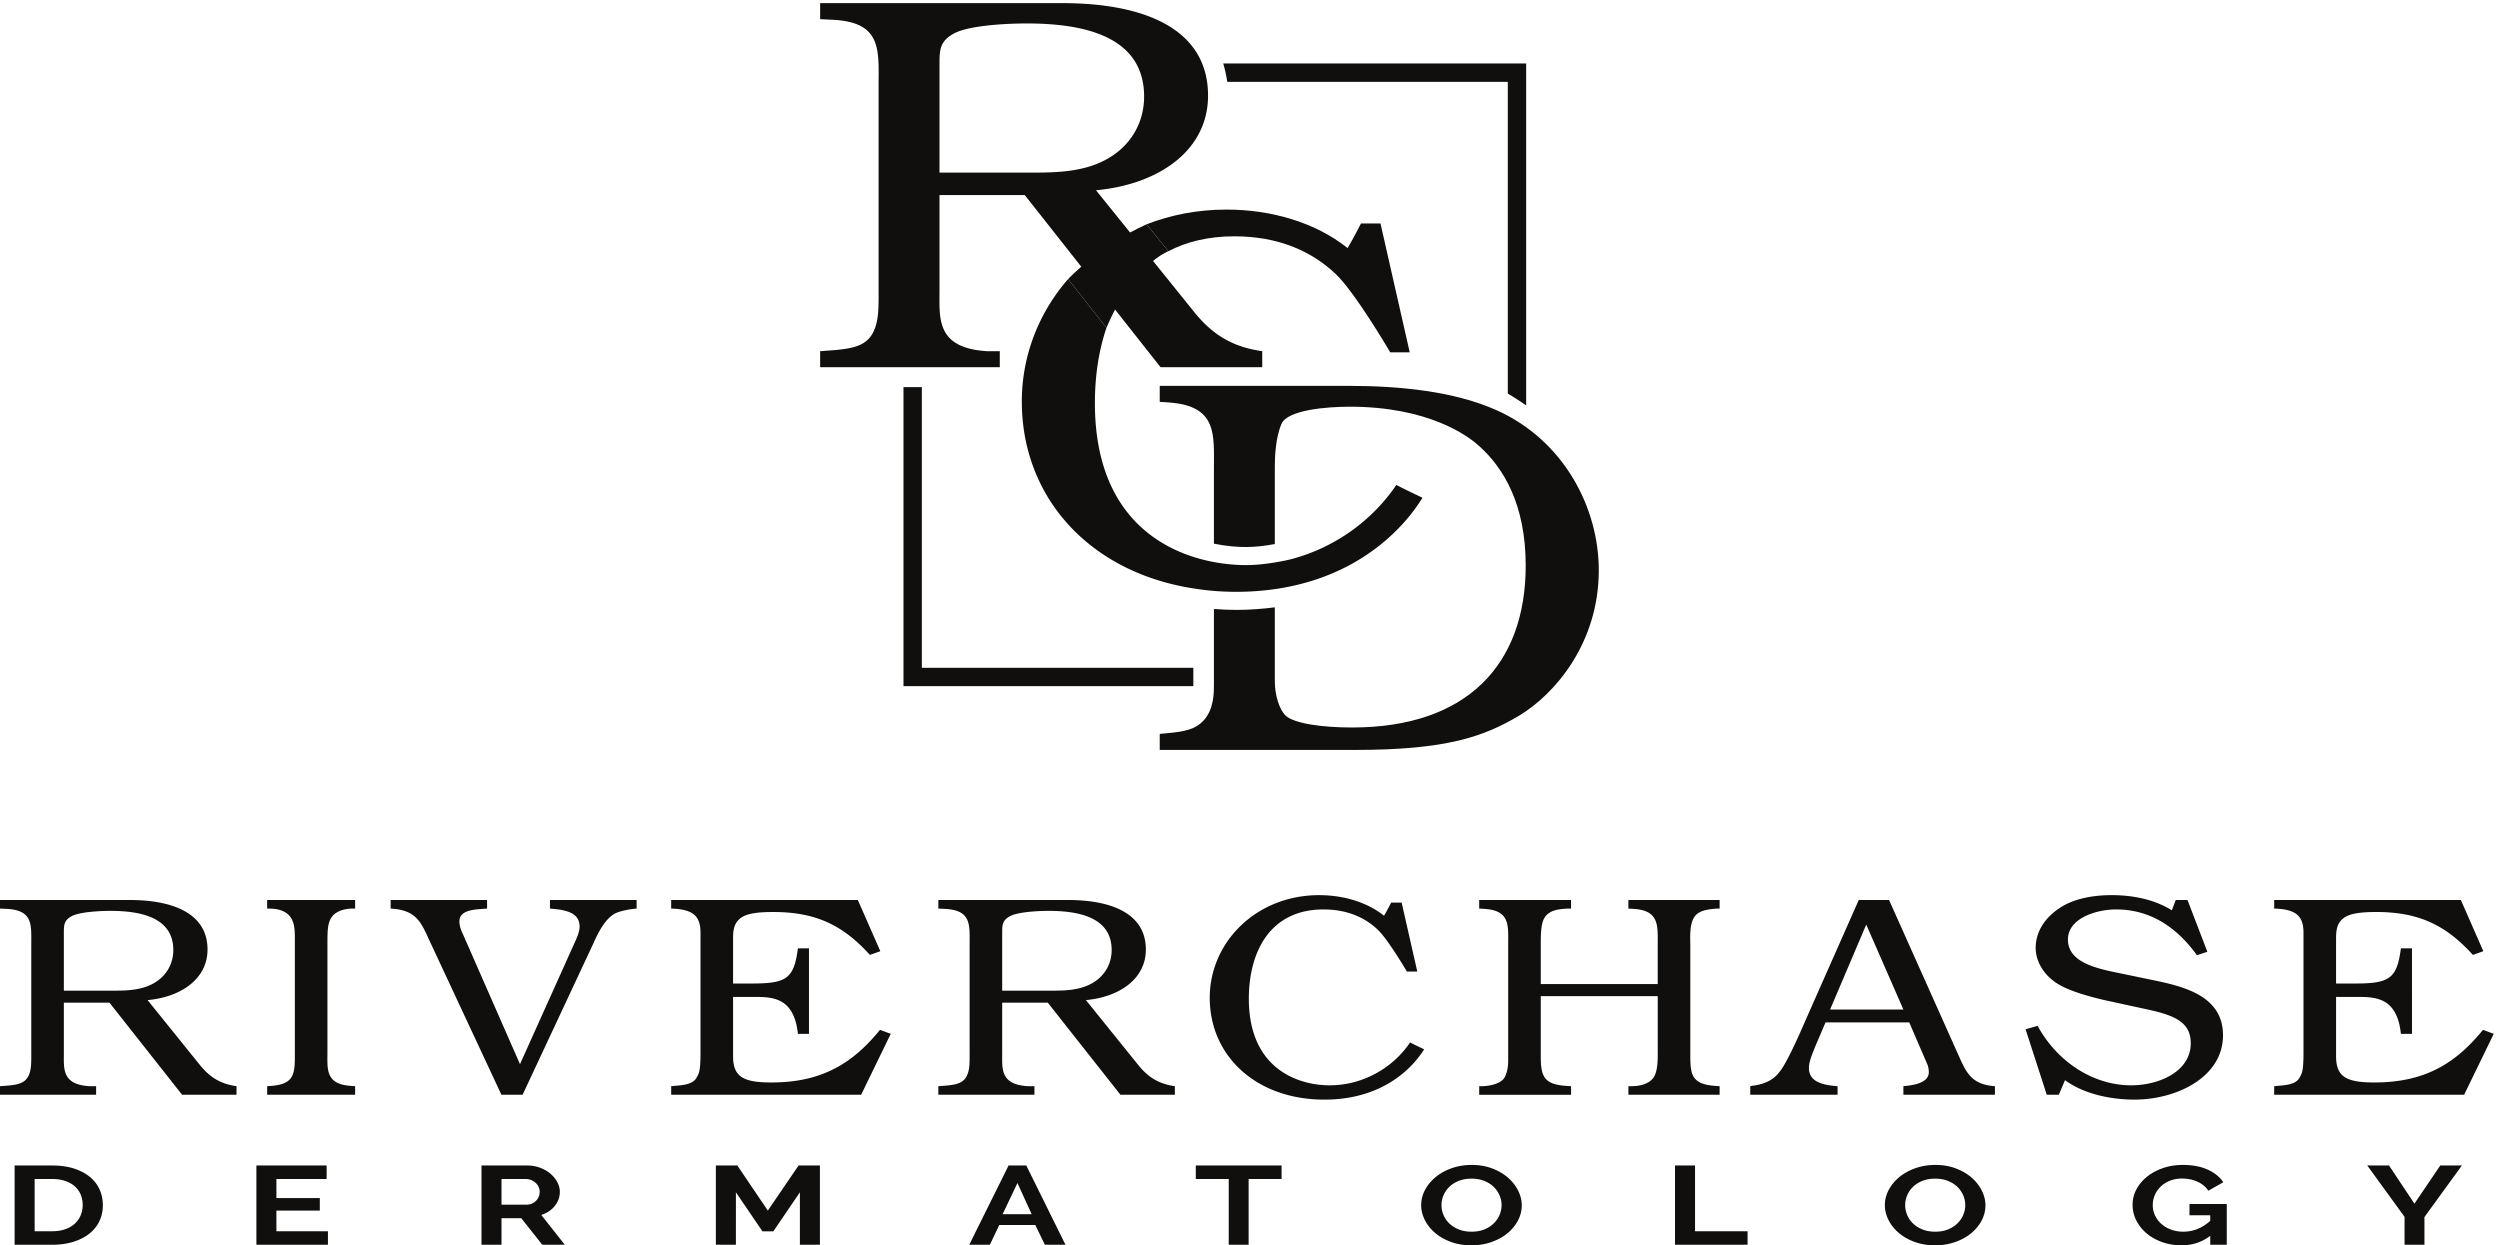
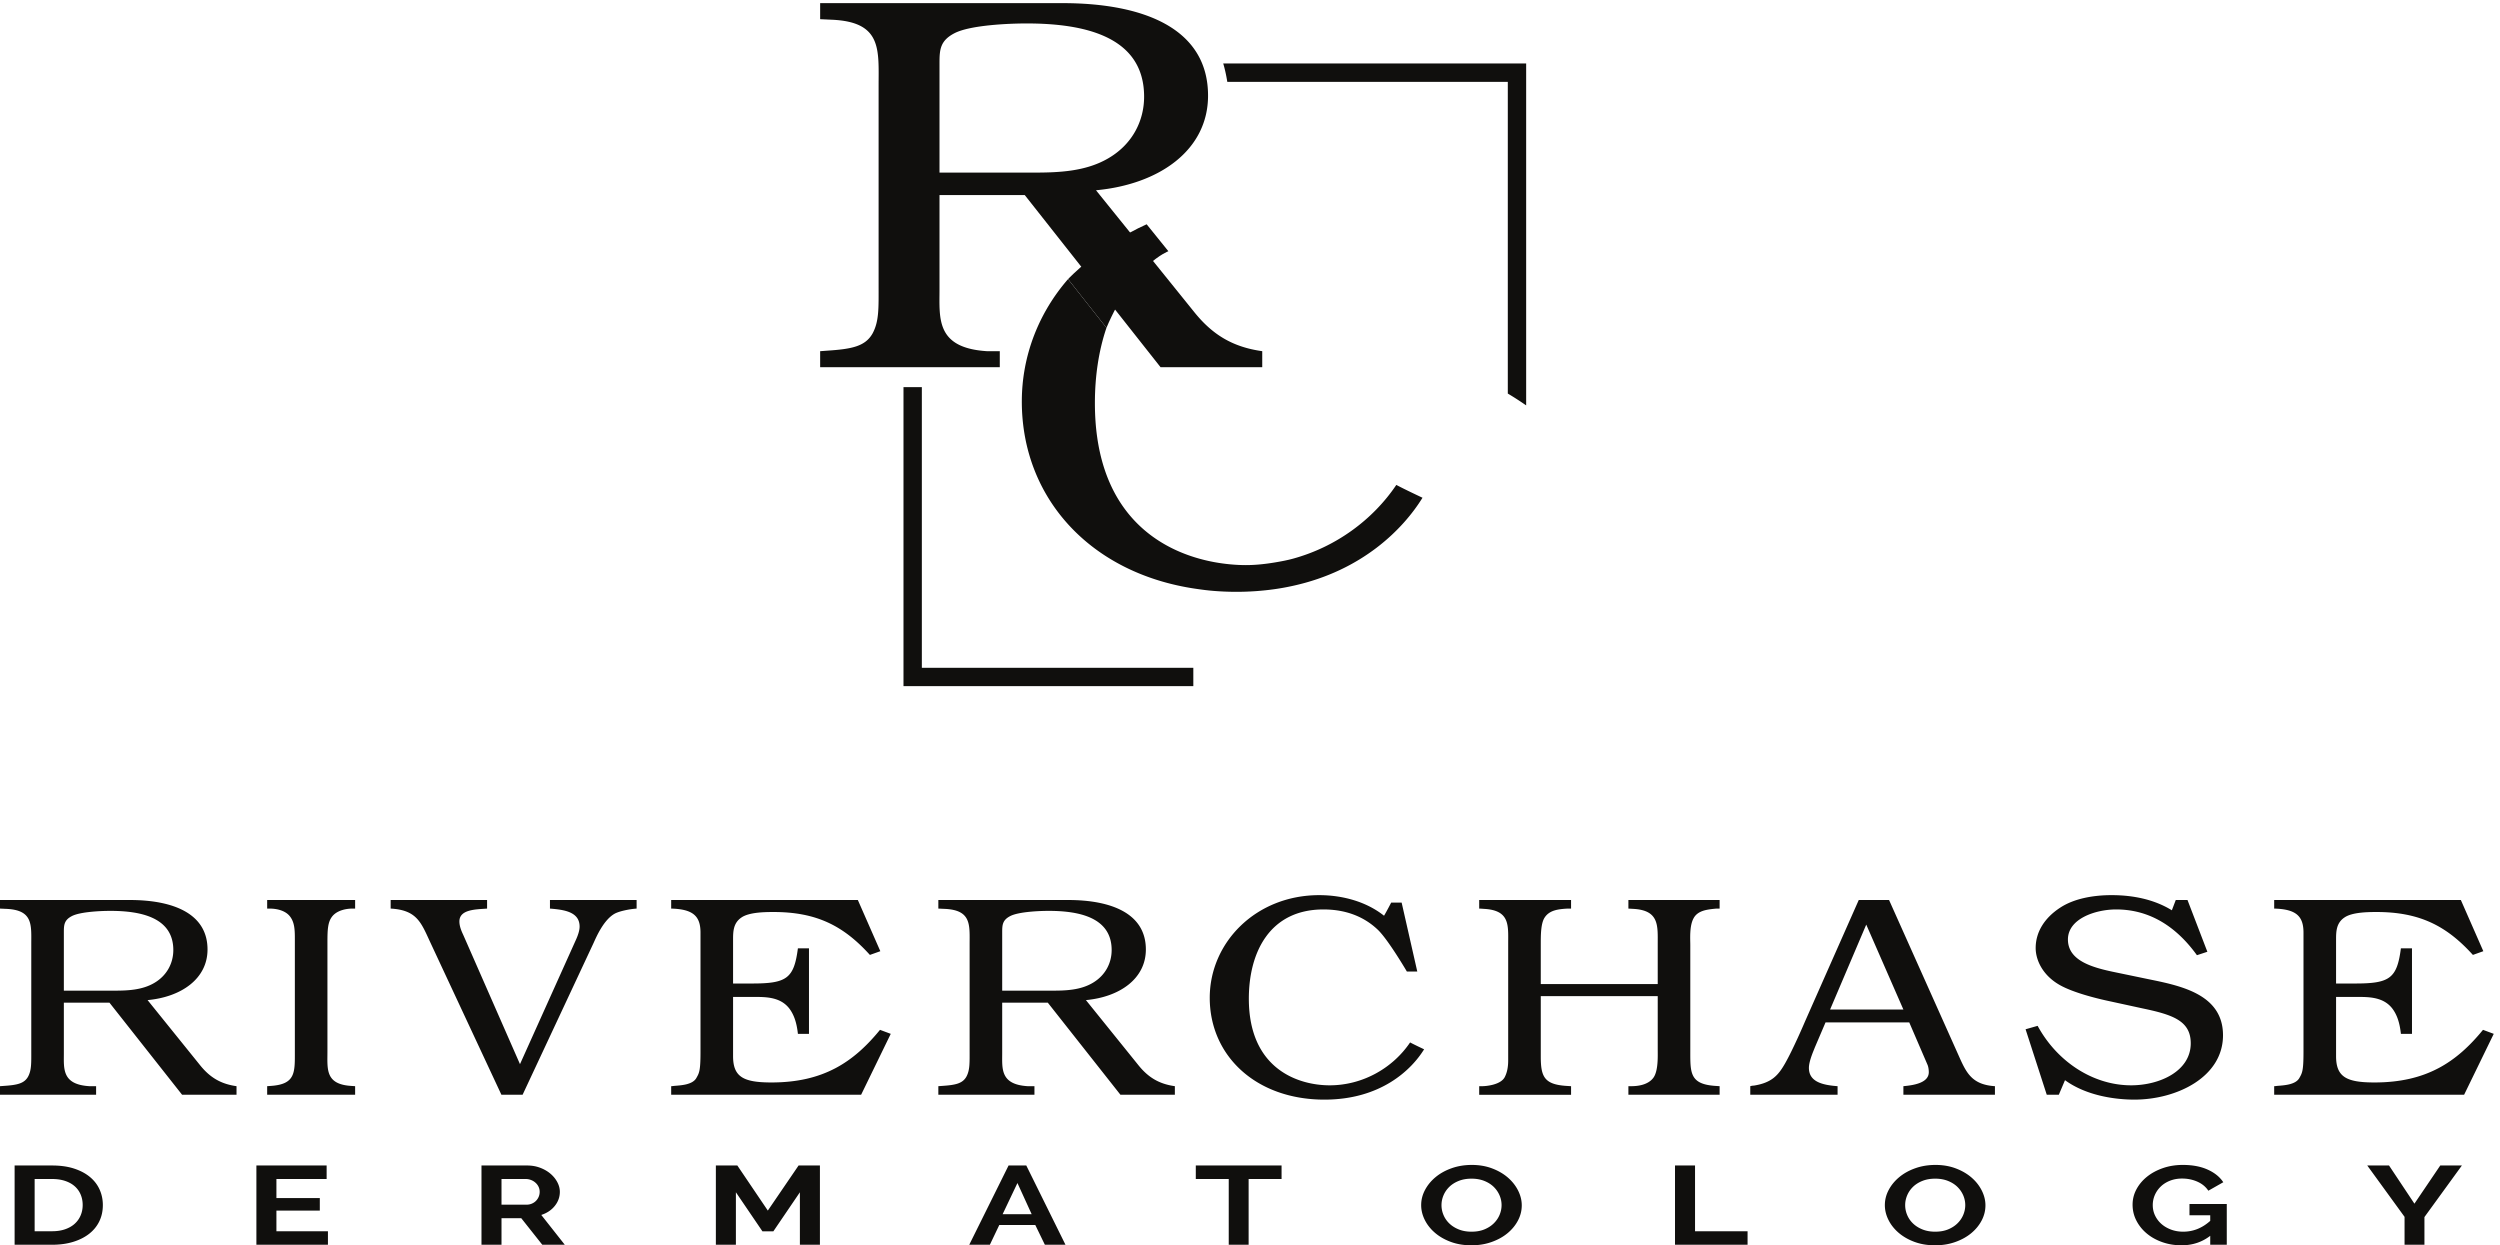
<svg xmlns="http://www.w3.org/2000/svg" viewBox="0 0 621.773 309.72">
  <path d="M206.523 625.398c-17.668 0-56.05-1.597-71.89-9.628-14.617-7.481-15.231-16.579-15.231-29.95V476.191h91.993c25.585 0 54.218.539 77.98 14.969 23.148 13.91 34.727 36.899 34.727 60.969 0 60.973-60.922 73.269-117.579 73.269zm35.942 20.321c81.027 0 145.601-25.141 145.601-92.52 0-54.551-48.734-88.777-112.093-94.66l97.472-120.867c18.278-22.992 38.379-35.832 68.844-40.102v-16.05H340.547L204.695 453.73h-85.293v-94.66c0-28.879-3.648-58.289 47.524-61.5h12.793v-16.05H0v16.05l7.309.532c24.37 1.609 37.773 4.277 45.085 17.117 6.7 12.301 6.09 25.672 6.09 49.203v198.406c0 36.363 3.657 64.184-46.906 66.313L0 629.68v16.039h242.465M664.086 645.719V629.68h-4.871c-12.793 0-30.465-3.75-38.988-16.039-7.317-10.172-7.922-24.61-7.922-46.539V362.281c0-32.621-4.27-60.961 43.863-64.179l7.918-.532v-16.05H499.602v16.05l7.308.532c46.297 3.218 44.473 25.679 44.473 65.25v207.5c0 17.636 0 33.148-9.746 44.918-7.922 9.628-22.543 13.91-37.774 13.91h-4.261v16.039h164.484M910.84 645.719V629.68c-20.102-1.61-51.781-1.071-51.781-24.078 0-11.223 6.093-22.454 7.918-26.731L972.371 338.75l105.389 234.238c1.83 4.274 6.1 14.442 6.1 22.981 0 27.832-29.25 31.582-55.44 33.711v16.039h162.05V629.68c-14.62-1.071-31.68-4.821-40.21-9.102-21.32-11.226-35.33-44.387-40.21-55.078L977.246 281.52h-39.601L803.621 568.711c-16.449 35.828-24.976 58.301-73.101 60.969v16.039h180.32M1604.17 645.719l42.04-95.731-19.5-6.957c-49.34 54.559-99.9 80.231-180.32 80.231-17.06 0-45.69-.532-59.71-10.16-15.22-10.161-15.84-25.672-15.84-41.192v-82.351h35.95c64.58 0 77.98 9.632 85.29 65.781h20.71V395.441h-20.71c-2.44 22.457-7.92 36.36-15.84 47.059-18.28 24.059-49.35 21.922-74.32 21.922h-31.08V353.73c0-39.05 19.5-49.21 71.89-49.21 96.87 0 153.52 37.968 202.87 98.41l20.1-7.489-55.43-113.921H1255.1v16.05c1.82 0 5.48.532 5.48.532 13.4 1.078 34.12 2.136 41.43 14.437 5.48 9.633 7.92 13.383 7.92 48.672V584.75c0 30.48-13.41 43.859-54.83 44.93v16.039h349.07M1961.22 625.398c-17.67 0-56.05-1.597-71.89-9.628-14.62-7.481-15.23-16.579-15.23-29.95V476.191h91.99c25.59 0 54.22.539 77.98 14.969 23.15 13.91 34.72 36.899 34.72 60.969 0 60.973-60.91 73.269-117.57 73.269zm35.94 20.321c81.03 0 145.6-25.141 145.6-92.52 0-54.551-48.73-88.777-112.09-94.66l97.47-120.867c18.28-22.992 38.38-35.832 68.84-40.102v-16.05h-101.74l-135.85 172.21h-85.29v-94.66c0-28.879-3.66-58.289 47.52-61.5h12.79v-16.05H1754.7v16.05l7.31.532c24.37 1.609 37.77 4.277 45.08 17.117 6.7 12.301 6.09 25.672 6.09 49.203v198.406c0 36.363 3.66 64.184-46.91 66.313l-11.57.539v16.039h242.46M2588.14 616.309c4.87 8.019 13.41 24.613 13.41 24.613h19.5l29.24-128.902h-19.49s-35.36 60.441-54.85 78.609c-24.97 23.539-58.48 37.441-101.11 37.441-100.53 0-139.52-80.218-139.52-166.851 0-133.699 95.04-162.039 151.08-162.039 62.75 0 118.8 33.14 150.47 80.211 7.93-4.282 26.2-12.84 26.2-12.84-23.76-38.5-81.01-94.121-186.41-94.121-127.93 0-214.45 81.832-214.45 190.39 0 103.75 86.52 191.989 204.7 191.989 43.87 0 88.34-12.289 121.23-38.5M2937.88 645.719V629.68h-6.7c-17.05-1.071-34.11-2.668-43.25-17.641-6.7-11.25-6.7-32.641-6.7-48.668V488.48h218.71v74.891c0 34.219 3.03 63.098-45.7 65.77l-9.15.539v16.039h170.59V629.68h-6.09c-16.45-1.61-34.72-3.211-42.65-18.192-7.91-14.429-6.09-38.5-6.09-50.269V366.02c0-42.782-1.82-64.7 46.91-67.918l7.92-.532v-16.05h-170.59v16.05h5.49c10.36 0 31.07 1.61 41.43 16.051 9.14 12.82 7.93 40.641 7.93 52.399v100.011h-218.71v-112.84c0-37.441 6.09-52.41 48.13-55.089l8.52-.532v-16.05h-171.79v16.05h5.48c6.71 0 35.33 2.141 42.64 17.649 4.26 8.562 6.09 18.711 6.09 30.48v218.192c0 34.23 3.66 62.578-45.08 65.25 0 0-6.7.539-9.13.539v16.039h171.79M3422.25 440.898h137.08l-69.46 158.821zm110.27 204.821 131.6-294.141c13.38-29.949 24.36-51.34 66.39-54.008v-16.05h-171.18v16.05c17.06 1.61 47.51 5.34 47.51 26.211 0 3.739-.6 9.629-2.44 13.891l-34.11 79.156h-156.56l-20.1-47.066c-1.23-3.742-10.98-24.602-10.98-37.973 0-25.668 24.37-32.078 53.61-34.219v-16.05h-163.27v16.05c3.67 1.071 6.71 1.071 6.71 1.071 33.51 5.347 45.7 19.25 58.48 41.711 15.22 26.75 35.96 75.398 35.96 75.398 4.87 11.238 101.72 229.969 101.72 229.969h56.66M4061.36 626.469l7.32 19.25h21.92l37.16-96.797-19.49-6.422c-43.27 59.898-95.04 85.57-151.09 85.57-38.39 0-90.16-17.121-90.16-56.16s43.86-51.859 84.07-60.43l69.45-14.429c60.31-12.301 136.47-28.891 136.47-104.289 0-78.614-87.13-120.332-165.72-120.332-36.55 0-90.15 7.488-129.75 36.379l-11.58-27.289h-22.53l-39.61 122.468 22.55 6.422c35.93-66.308 102.95-111.23 174.84-111.23 52.99 0 111.47 26.199 111.47 78.609 0 42.25-34.11 53.481-90.16 65.242l-68.83 14.981c-18.9 4.269-60.32 14.437-85.29 28.34-33.52 18.718-45.7 48.128-45.7 69.519 0 30.481 17.05 56.699 45.7 75.418 26.8 17.641 63.36 23.52 96.26 23.52 40.2 0 79.79-8.02 112.7-28.34M4601.78 645.719l42.03-95.731-19.5-6.957c-49.33 54.559-99.91 80.231-180.32 80.231-17.06 0-45.68-.532-59.7-10.16-15.23-10.161-15.85-25.672-15.85-41.192v-82.351h35.95c64.58 0 77.98 9.632 85.29 65.781h20.72V395.441h-20.72c-2.43 22.457-7.91 36.36-15.84 47.059-18.27 24.059-49.34 21.922-74.32 21.922h-31.08V353.73c0-39.05 19.5-49.21 71.91-49.21 96.85 0 153.51 37.968 202.86 98.41l20.1-7.489-55.44-113.921h-355.16v16.05c1.82 0 5.47.532 5.47.532 13.41 1.078 34.12 2.136 41.43 14.437 5.47 9.633 7.91 13.383 7.91 48.672V584.75c0 30.48-13.38 43.859-54.81 44.93v16.039h349.07M154.609 75.36c0 7.1-1.269 13.64-3.804 19.628-2.528 5.973-6.239 11.133-11.121 15.442-4.887 4.32-10.907 7.648-18.047 10.019-7.149 2.371-15.246 3.551-24.293 3.551H64.777V26.309h32.567c9.226 0 17.418 1.25 24.566 3.761 7.145 2.5 13.113 5.942 17.903 10.328a44.136 44.136 0 0 1 10.992 15.543c2.535 5.989 3.804 12.47 3.804 19.418zM27.329 1.04v148.222h70.015c15.742 0 29.535-1.942 41.39-5.84 11.848-3.902 21.75-9.184 29.711-15.871 7.965-6.672 13.934-14.512 17.91-23.481 3.981-8.98 5.973-18.558 5.973-28.71 0-11.27-2.215-21.47-6.644-30.579-4.434-9.12-10.817-16.91-19.137-23.39-8.324-6.461-18.32-11.47-29.988-15.02-11.664-3.55-24.743-5.332-39.215-5.332H27.328M613.242 26.309V1.039H479.453v148.223h131.348V124h-93.899V88.309h81.149v-23.38h-81.149V26.31h96.34M937.82 75.988h46.953c3.434 0 6.653.633 9.637 1.883 2.988 1.258 5.563 2.957 7.73 5.117 2.17 2.14 3.89 4.692 5.16 7.614 1.26 2.917 1.9 6.058 1.9 9.398 0 3.469-.73 6.68-2.17 9.602a24.478 24.478 0 0 1-5.84 7.609c-2.44 2.16-5.245 3.828-8.413 5.019-3.168 1.192-6.371 1.77-9.632 1.77H937.82ZM900.375 1.04v148.223h85.215c8.859 0 17.05-1.422 24.56-4.282 7.51-2.851 13.98-6.601 19.4-11.269 5.43-4.66 9.68-9.941 12.75-15.871 3.08-5.91 4.62-11.86 4.62-17.84 0-9.602-3.12-18.328-9.36-26.2-6.25-7.87-14.7-13.538-25.38-17.019l43.97-55.742h-42.06L974.73 50.73h-36.91V1.04h-37.445M1495.79 1.04v98.132l-49.66-73.07h-20.36l-49.66 73.07V1.039h-37.45v148.223h40.16l57-84.332 57.53 84.332h39.89V1.039h-37.45M1929.19 58.238l-26.59 58.25-27.68-58.25zm-43.15 91.024h33.11l73.28-148.223h-38.54L1935.98 38h-67.31l-17.63-36.96h-38.54l73.54 148.222M2396.52 124h-61.6V1.04h-37.19V124h-61.6v25.262h160.39V124M2695.59 75.148c0-6.386 1.26-12.59 3.8-18.57 2.53-6 6.19-11.277 10.99-15.867 4.78-4.59 10.67-8.281 17.63-11.063 6.98-2.789 14.89-4.168 23.75-4.168 9.06 0 17.05 1.41 24.03 4.27 6.95 2.852 12.84 6.64 17.62 11.371 4.8 4.738 8.42 10.059 10.86 15.98 2.44 5.91 3.66 11.918 3.66 18.047 0 6.403-1.3 12.59-3.92 18.59-2.63 5.973-6.34 11.274-11.12 15.864-4.81 4.589-10.69 8.238-17.65 10.957-6.96 2.711-14.8 4.07-23.48 4.07-9.04 0-17.09-1.43-24.15-4.277-7.06-2.852-12.94-6.614-17.64-11.274-4.7-4.668-8.28-9.95-10.73-15.867-2.43-5.922-3.65-11.93-3.65-18.063zM2751.5 0c-14.12 0-26.92 2.129-38.41 6.371-11.48 4.238-21.35 9.879-29.58 16.91-8.23 7.028-14.62 15.07-19.14 24.11-4.52 9.05-6.79 18.3-6.79 27.757 0 9.891 2.41 19.352 7.21 28.391 4.79 9.051 11.4 17.051 19.8 24.012 8.42 6.961 18.41 12.5 29.99 16.597 11.58 4.102 24.16 6.161 37.72 6.161 13.94 0 26.65-2.2 38.13-6.579 11.5-4.378 21.31-10.121 29.45-17.218 8.14-7.102 14.47-15.172 19-24.223 4.52-9.05 6.79-18.23 6.79-27.559 0-9.87-2.35-19.3-7.06-28.28-4.71-8.97-11.22-16.91-19.54-23.802-8.32-6.879-18.28-12.386-29.86-16.488C2777.64 2.05 2765.06 0 2751.5 0M3132.25 1.04v148.222h37.46V26.309h98.23V1.039h-135.69M3562.67 75.148c0-6.386 1.26-12.59 3.8-18.57 2.53-6 6.19-11.277 10.99-15.867 4.79-4.59 10.67-8.281 17.64-11.063 6.97-2.789 14.89-4.168 23.74-4.168 9.06 0 17.06 1.41 24.03 4.27 6.96 2.852 12.84 6.64 17.63 11.371 4.8 4.738 8.42 10.059 10.85 15.98 2.45 5.91 3.67 11.918 3.67 18.047 0 6.403-1.3 12.59-3.92 18.59-2.64 5.973-6.35 11.274-11.13 15.864-4.81 4.589-10.69 8.238-17.64 10.957-6.97 2.711-14.8 4.07-23.49 4.07-9.04 0-17.09-1.43-24.15-4.277-7.05-2.852-12.94-6.614-17.63-11.274-4.71-4.668-8.29-9.95-10.73-15.867-2.44-5.922-3.66-11.93-3.66-18.063zM3618.58 0c-14.11 0-26.91 2.129-38.41 6.371-11.48 4.238-21.34 9.879-29.58 16.91-8.22 7.028-14.61 15.07-19.13 24.11-4.52 9.05-6.79 18.3-6.79 27.757 0 9.891 2.4 19.352 7.2 28.391 4.8 9.051 11.4 17.051 19.8 24.012 8.42 6.961 18.41 12.5 30 16.597 11.58 4.102 24.16 6.161 37.72 6.161 13.94 0 26.64-2.2 38.13-6.579 11.49-4.378 21.3-10.121 29.45-17.218 8.14-7.102 14.46-15.172 18.99-24.223 4.52-9.05 6.79-18.23 6.79-27.559 0-9.87-2.35-19.3-7.05-28.28-4.72-8.97-11.22-16.91-19.55-23.802-8.32-6.878-18.27-12.386-29.85-16.488-11.58-4.11-24.16-6.16-37.72-6.16M4133.12 17.75C4117.74 5.922 4099.83 0 4079.39 0c-12.67 0-24.56 1.95-35.69 5.852-11.13 3.886-20.81 9.25-29.04 16.07-8.24 6.816-14.75 14.848-19.54 24.11-4.8 9.257-7.2 19.238-7.2 29.956 0 10.153 2.4 19.73 7.2 28.703 4.79 8.989 11.4 16.84 19.81 23.598 8.41 6.75 18.32 12.102 29.71 16.063 11.41 3.976 23.8 5.957 37.18 5.957 18.1 0 33.61-2.918 46.55-8.77 12.93-5.84 22.66-13.711 29.17-23.578l-27.95-15.871c-4.88 7.359-11.71 13-20.48 16.898-8.79 3.903-18.32 5.852-28.64 5.852-8.14 0-15.6-1.328-22.39-3.961-6.79-2.649-12.58-6.27-17.37-10.859-4.8-4.59-8.5-9.891-11.13-15.872-2.61-5.976-3.92-12.32-3.92-19 0-6.957 1.43-13.449 4.34-19.52a48.537 48.537 0 0 1 11.94-15.757c5.06-4.441 11.07-7.96 18.05-10.543 6.95-2.566 14.52-3.848 22.65-3.848 18.63 0 35.46 6.739 50.48 20.239V56.16h-38.81v21.078h69.75V1.04h-30.94V17.75M4467.46 149.262l47.5-71.39 48.31 71.39h40.44l-70.03-96.453V1.039h-37.18v52.2l-69.74 96.023h40.7M1756.87 2210.88c0 24.99 1.15 42 28.46 55.97 29.61 15.01 101.34 18.02 134.37 18.02 105.9 0 219.78-23.01 219.78-136.98 0-44.99-21.63-87.96-64.9-113.96-44.41-27-97.92-28-145.76-28h-171.95zm0-423.9v176.97h159.41l83.24-105.51 21.29-26.99 63.05-79.93 22.7-28.78 63.68-80.72h190.15V1672c-56.93 8.01-94.52 32-128.66 75l-54.09 67.07-21.51 26.68-43.87 54.4-21.84 27.07-40.89 50.71c118.41 11.02 209.51 75 209.51 176.97 0 125.96-120.71 172.96-272.15 172.96h-453.22v-30.01l21.64-1.01c94.51-3.98 87.68-55.97 87.68-123.95v-370.9c0-43.99 1.15-68.98-11.39-91.99-13.66-23.99-38.7-28.98-84.24-31.99l-13.69-1.01v-29.98h335.93V1672h-23.9c-95.66 6-88.83 61-88.83 114.98" style="fill:#100f0d;fill-opacity:1;fill-rule:nonzero;stroke:none" transform="matrix(.133 0 0 -.133 0 309.72)" />
-   <path d="M2184.86 1858.94c33.95 17.69 74.72 27.9 123.34 27.9 79.72 0 142.35-26 189.03-69.98 36.44-34 102.49-146.97 102.49-146.97h36.44l-54.66 240.93h-36.44s-15.92-30.98-25.05-45.99c-61.49 49.01-144.6 71.99-226.61 71.99-53.75 0-103.91-9.92-149.17-27.49l40.63-50.39M2799.55 1561.19c-79.71 35.97-182.2 45.99-278.98 45.99h-351.88v-30.01c3.41 0 15.95-1.01 15.95-1.01 92.25-5.99 85.39-59.96 85.39-123.95v-140.17c24.48-5.04 45.93-6.26 59.81-6.26 18.24 0 36.26 2.27 54.07 5.58v144.84c0 17.01 1.14 54 12.54 80 11.39 25.99 84.27 31.99 127.54 31.99 146.87 0 220.9-54 242.53-74 44.41-39.97 86.54-107.97 86.54-222.94 0-186.96-111.59-302.93-324.51-302.93-54.66 0-109.32 7-125.27 23.008-10.25 10.992-19.37 34.982-19.37 63.982v137.74c-22.71-2.96-46.62-4.83-72.29-4.83-14.12 0-27.93.69-41.59 1.7v-142.61c0-14 0-44.99-19.34-65.99-14.81-15.992-34.17-20.98-71.73-23.992l-10.27-1V926.34h364.39c173.1 0 241.42 24.988 307.47 63.98 68.31 41.01 149.17 136.98 149.17 271.95 0 117.96-66.05 242.94-190.17 298.92" style="fill:#100f0d;fill-opacity:1;fill-rule:nonzero;stroke:none" transform="matrix(.133 0 0 -.133 0 309.72)" />
  <path d="M2270.03 1223.68c13.6-1.05 27.43-1.67 41.59-1.67 25.62 0 49.64 1.83 72.29 5.05 11.66 1.65 22.89 3.74 33.79 6.14 130.56 28.66 206.73 106.95 242.38 164.75 0 0-34.17 16.01-48.97 23.99-43.91-65.22-112.9-116-193.41-137.98-11.03-3.01-22.36-5.13-33.79-7.02-17.68-2.92-35.64-4.95-54.07-4.95-18.16 0-38.58 1.75-59.81 5.68a315.36 315.36 0 0 0-33.79 8.24c-92.57 27.97-188.79 105.06-188.79 289.02 0 49.36 6.88 97.55 21.62 140.78l-71.82 91.05c-54.59-62.73-86.46-142.9-86.46-228.85 0-180.75 128.46-321.53 325.45-350.23 11.09-1.62 22.27-3.11 33.79-4M2819.58 1592.75c9.83-5.76 21.42-13.19 34.33-22.1v639.33h-566.48c2.87-9.6 5.49-21.09 7.61-34.32h524.54v-582.91" style="fill:#100f0d;fill-opacity:1;fill-rule:nonzero;stroke:none" transform="matrix(.133 0 0 -.133 0 309.72)" />
  <path d="M2231.51 1079.92h-507.66v524.85h-34.33V1045.6h541.99v34.32M1997.25 1806.76s59.44 63.29 146.98 102.57l40.63-50.39s-65.64-24.64-115.79-143.23l-71.82 91.05" style="fill:#100f0d;fill-opacity:1;fill-rule:nonzero;stroke:none" transform="matrix(.133 0 0 -.133 0 309.72)" />
</svg>